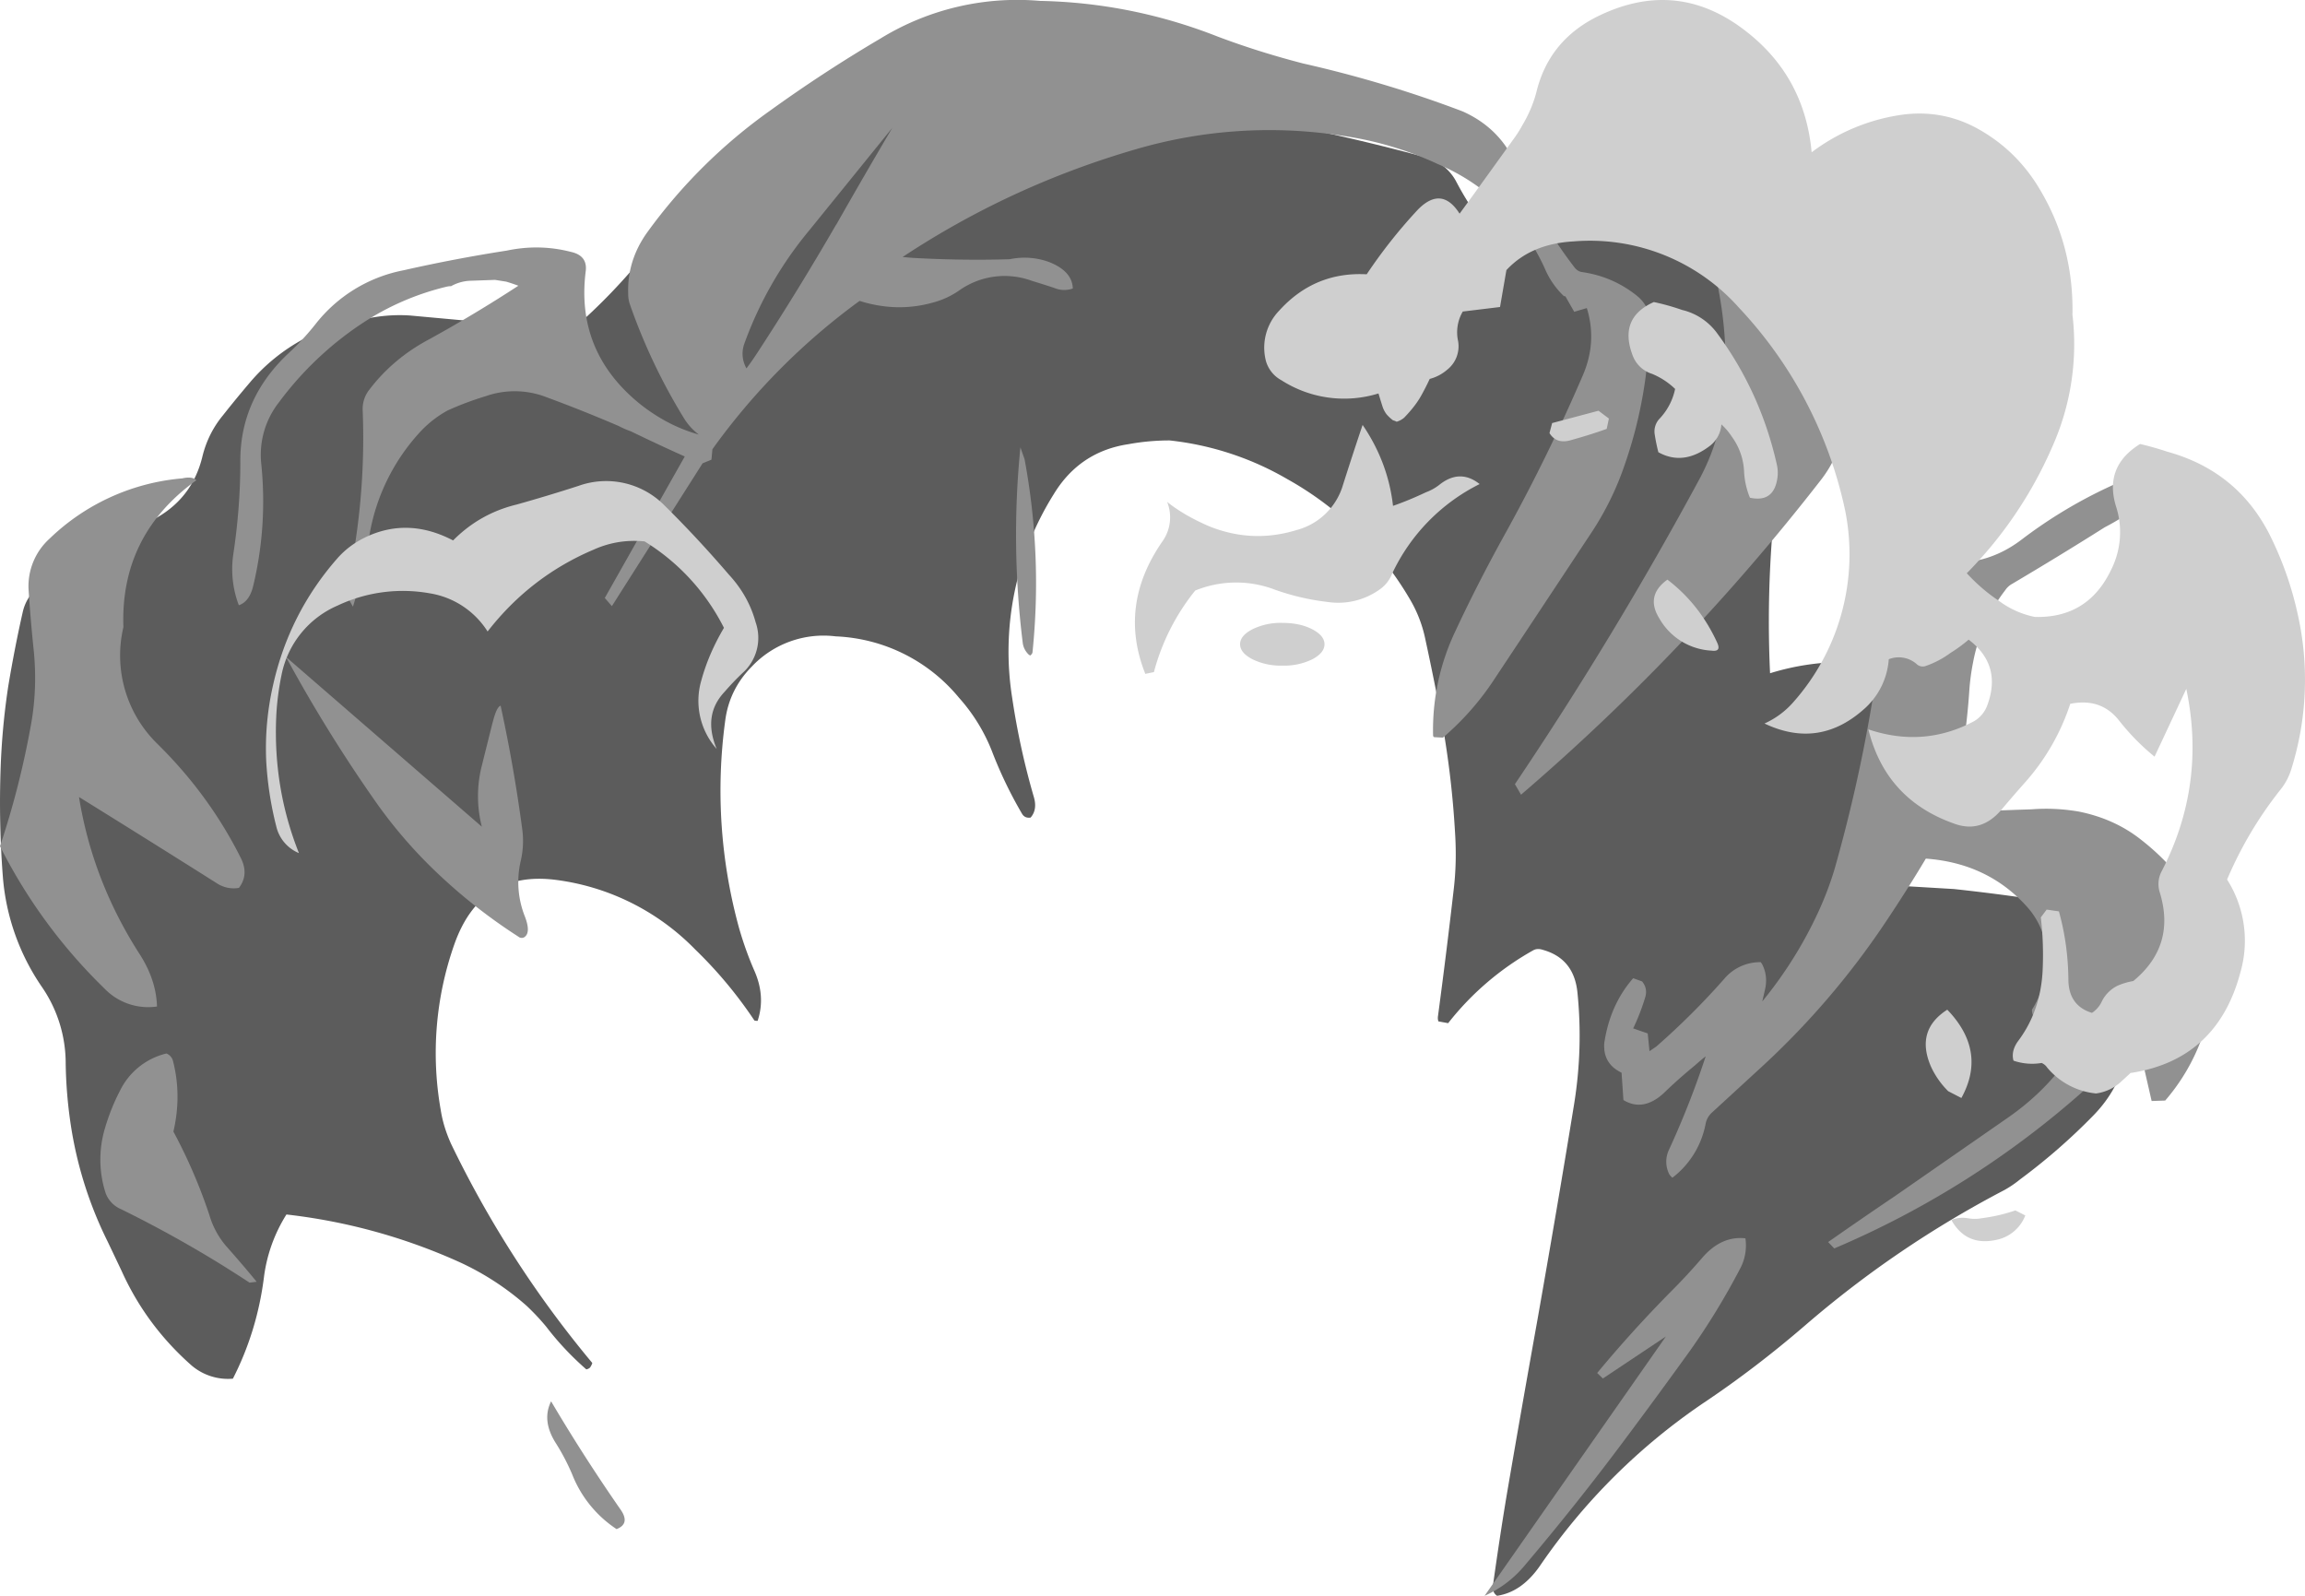
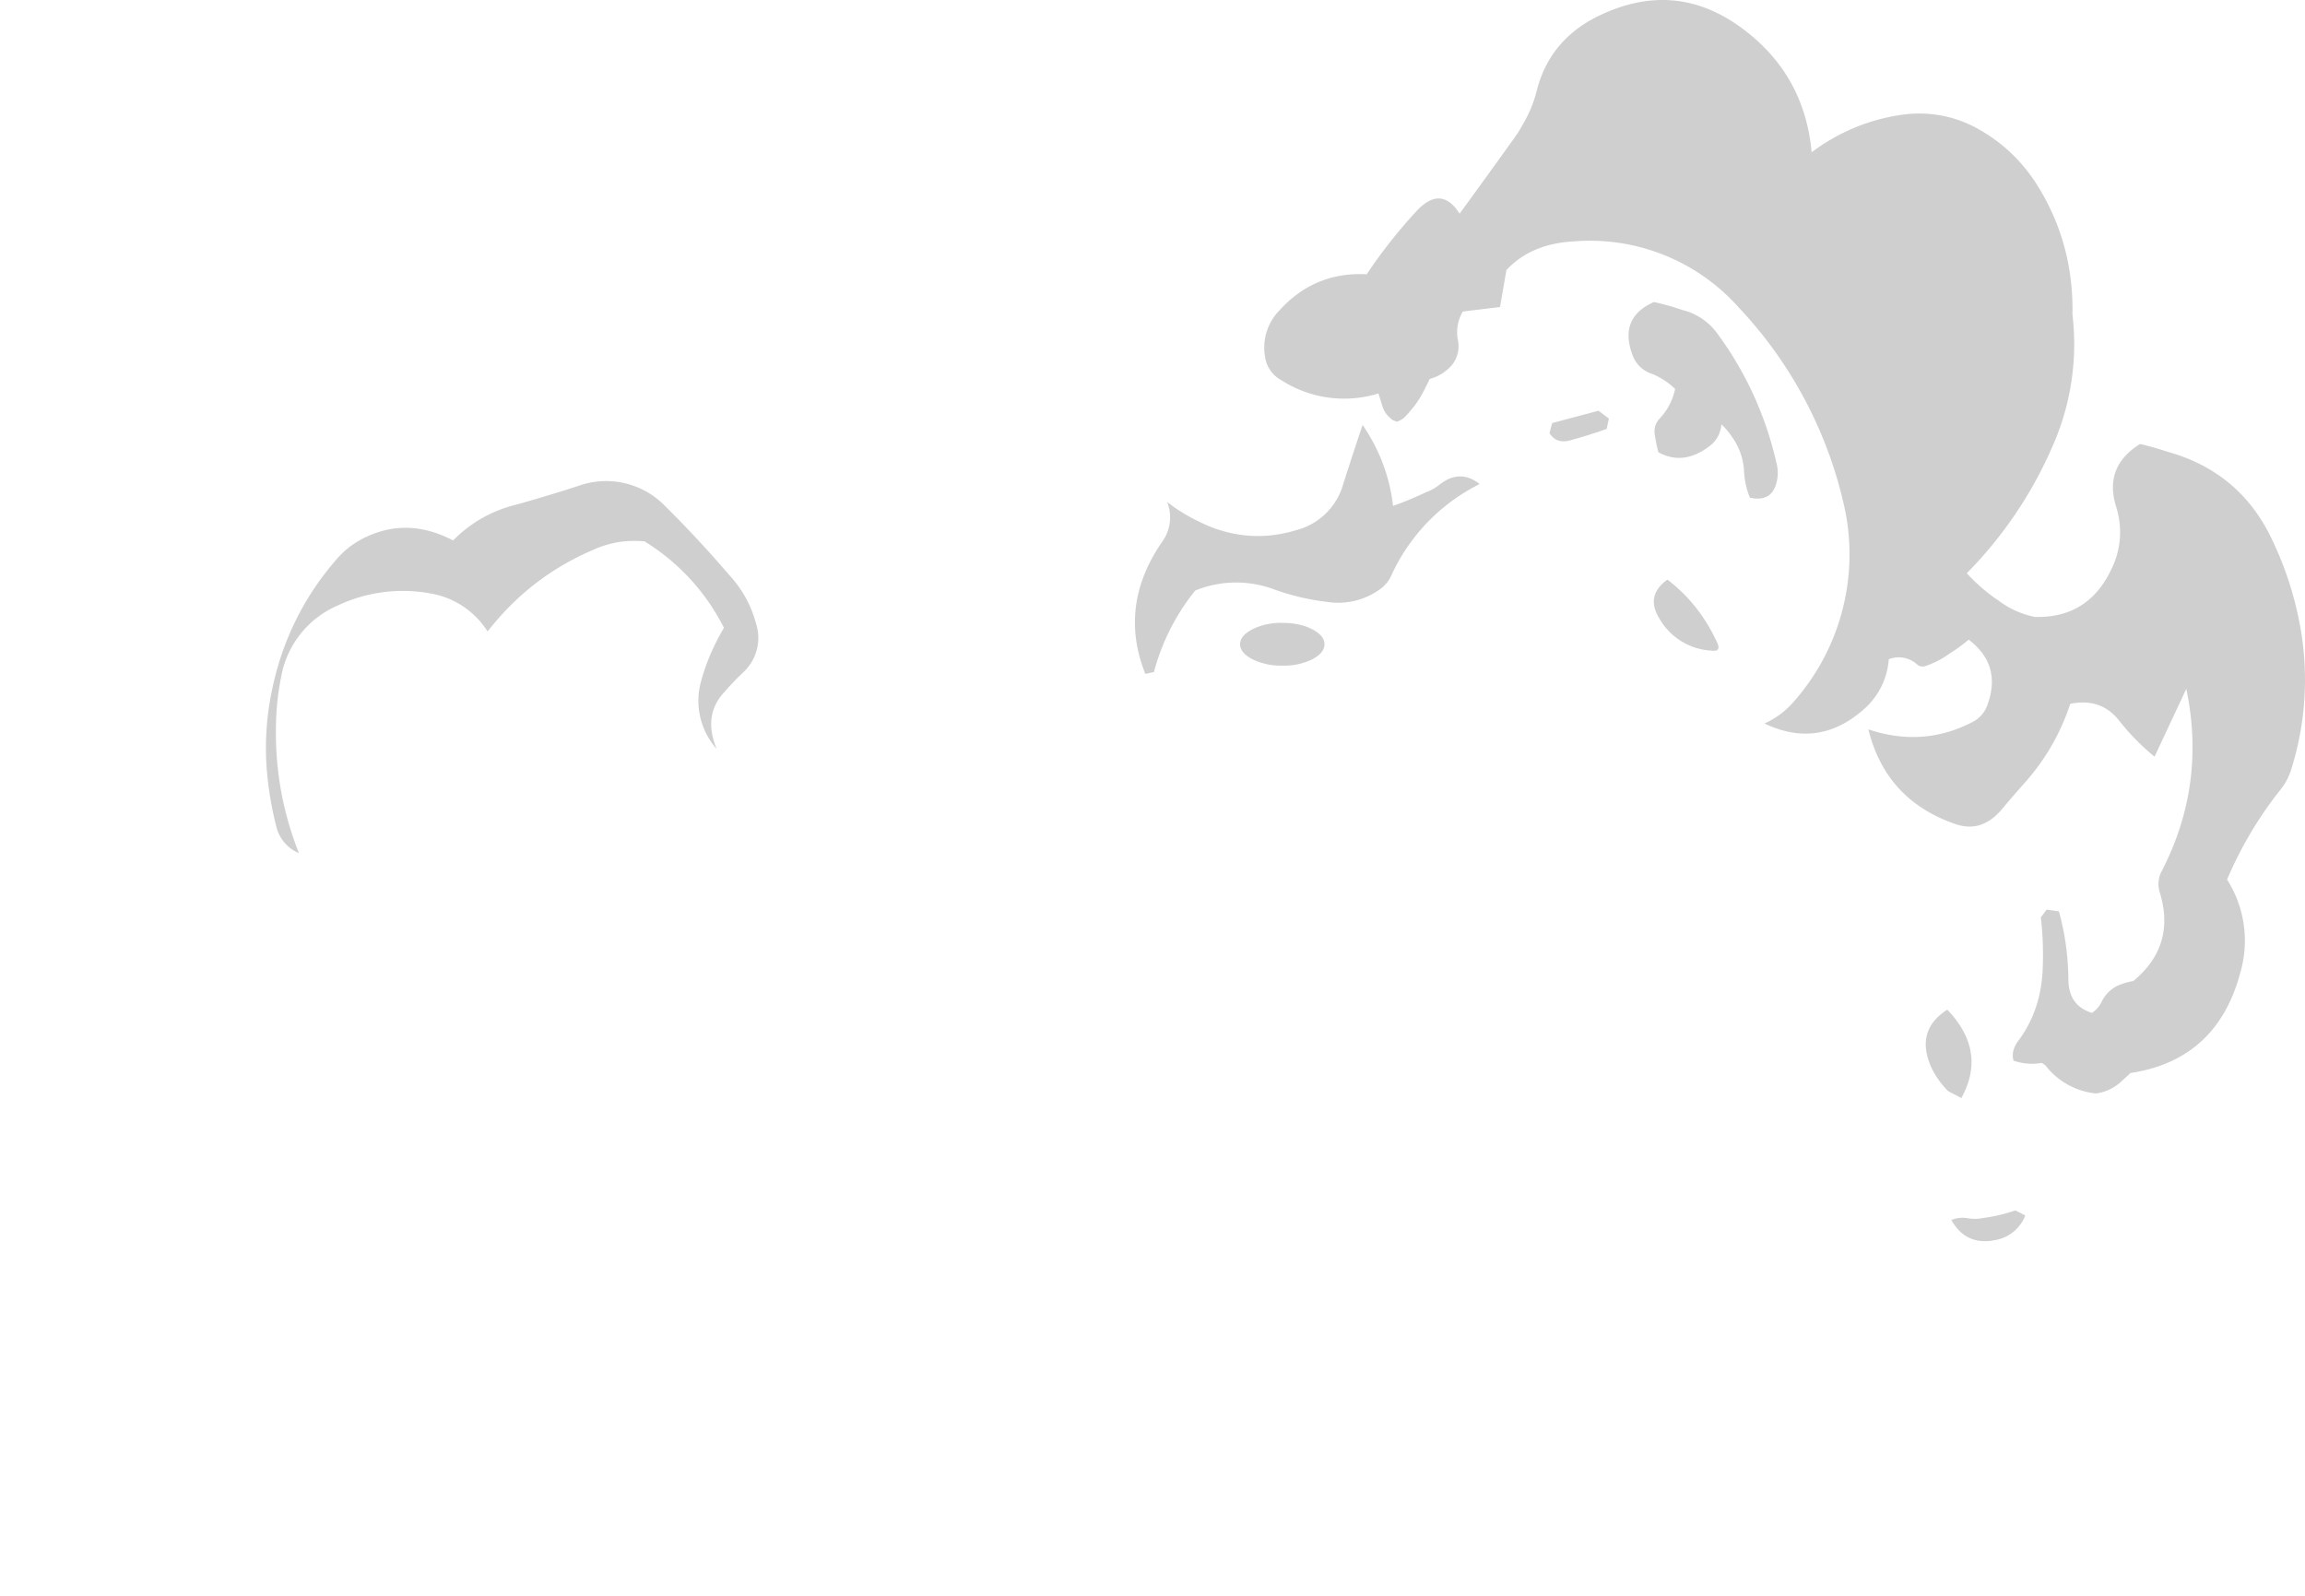
<svg xmlns="http://www.w3.org/2000/svg" width="26" height="18">
  <g fill="none" fill-rule="evenodd">
    <path fill="none" d="M-2 29h30V-2H-2z" />
-     <path d="M19.091 2.706c.185.197.301.43.35.697.02.121.053.239.098.353.156.42.33.841.521 1.264a.298.298 0 0 1 .026.161 12.575 12.575 0 0 0-.12 2.413 2.82 2.82 0 0 1 .933-.125.63.63 0 0 1 .438.187.17.17 0 0 1 .057.104c.143.76.067 1.498-.23 2.216l.876.052c.323.035.645.076.964.125.458.048.75.294.87.738.052.187.09.378.115.572.052.437-.074.811-.38 1.123a6.84 6.84 0 0 1-.824.718 1.201 1.201 0 0 1-.177.12c-.809.423-1.559.932-2.25 1.529-.366.315-.744.605-1.137.868a6.971 6.971 0 0 0-1.854 1.846c-.136.194-.295.305-.48.333-.037-.024-.053-.063-.047-.115.05-.357.103-.71.162-1.06.111-.649.226-1.302.344-1.96.142-.805.28-1.611.411-2.419.067-.42.078-.834.037-1.243-.024-.26-.154-.423-.391-.489-.042-.014-.078-.012-.11.006a3.21 3.21 0 0 0-.958.821l-.11-.02a.123.123 0 0 1-.005-.058c.063-.471.122-.946.177-1.425.025-.208.03-.42.016-.64a10.486 10.486 0 0 0-.146-1.248 32.202 32.202 0 0 0-.193-.956 1.459 1.459 0 0 0-.166-.427 3.674 3.674 0 0 0-1.386-1.362 3.351 3.351 0 0 0-1.329-.437c-.156 0-.31.014-.463.042-.368.055-.65.244-.845.566a3.34 3.34 0 0 0-.468 2.294c.056.378.137.75.244 1.118.029.097.016.175-.036.234-.045.007-.078-.009-.099-.047a4.8 4.8 0 0 1-.339-.707 2 2 0 0 0-.37-.598 1.901 1.901 0 0 0-1.39-.692 1.113 1.113 0 0 0-.949.343c-.167.17-.266.371-.297.603a5.845 5.845 0 0 0 .156 2.346c.046.16.101.315.167.468.09.198.104.39.042.577-.021 0-.033-.002-.037-.005a4.88 4.88 0 0 0-.667-.8 2.67 2.67 0 0 0-1.578-.786c-.566-.07-.946.175-1.141.733a3.688 3.688 0 0 0-.151 1.867c.02.128.06.253.114.374a11.95 11.95 0 0 0 1.595 2.476.167.167 0 0 1-.026.052.078.078 0 0 1-.042.02c-.17-.149-.321-.31-.453-.483a2.624 2.624 0 0 0-.22-.234 3.072 3.072 0 0 0-.76-.494 6.517 6.517 0 0 0-1.949-.536 1.736 1.736 0 0 0-.255.718c-.052.402-.168.78-.349 1.134a.633.633 0 0 1-.474-.156c-.34-.302-.6-.656-.782-1.061l-.156-.328a4.448 4.448 0 0 1-.417-1.32 5.159 5.159 0 0 1-.057-.687 1.52 1.52 0 0 0-.27-.869 2.546 2.546 0 0 1-.439-1.243 10.88 10.88 0 0 1-.02-1.341c.014-.274.041-.546.083-.817.046-.274.099-.55.162-.827a.503.503 0 0 1 .218-.312c.396-.27.81-.51 1.24-.722.3-.153.489-.392.568-.718.042-.173.119-.328.23-.463.104-.132.208-.258.312-.38a2.098 2.098 0 0 1 1.329-.717c.16-.031.317-.042.474-.031l.787.072c.229.007.453.032.672.073a.61.61 0 0 0 .557-.156 6.55 6.55 0 0 0 .49-.51c.265-.308.539-.603.823-.883.223-.216.453-.432.693-.65a.9.9 0 0 1 .224-.146.49.49 0 0 1 .245-.042l.453-.072c.459-.066.92-.12 1.38-.162L11.876 1c.417.06.836.123 1.256.193.132.01.264.022.396.036.854.135 1.698.315 2.532.54a.548.548 0 0 1 .37.287c.111.211.244.409.396.593a.792.792 0 0 0 .114-.052c.067-.021.133-.037.198-.047.195-.045.386-.071.573-.078.49-.07.95.009 1.381.234" fill="#5C5C5C" />
-     <path d="M24.607 5.19a.496.496 0 0 1-.047.077 2.438 2.438 0 0 1-.818.68c-.348.22-.696.432-1.044.638a.224.224 0 0 0-.079.072c-.185.24-.307.514-.364.819a2.548 2.548 0 0 0-.042.32c-.031.463-.105.92-.221 1.369.306-.014.614-.026.923-.036.179-.014.357-.005.532.025.26.052.49.153.686.304.404.31.685.695.843 1.159a.432.432 0 0 1 .021.19c-.01.144-.026.29-.047.438a2.244 2.244 0 0 1-.527 1.169l-.153.005-.18-.788a3.282 3.282 0 0 1-.537.628 10.276 10.276 0 0 1-2.863 1.823l-.069-.072c.25-.175.5-.347.749-.515l1.276-.886c.242-.168.447-.36.611-.576v-.031a1.458 1.458 0 0 0-.052-.18.738.738 0 0 0-.2-.268c-.057-.052-.085-.107-.085-.165.095-.15.15-.32.163-.505a.86.86 0 0 0-.216-.653c-.295-.33-.676-.512-1.144-.546-.143.24-.295.479-.453.715a9.04 9.04 0 0 1-1.419 1.653l-.538.494a.23.23 0 0 0-.073.124.998.998 0 0 1-.375.613.146.146 0 0 1-.037-.041.313.313 0 0 1-.005-.268 9.88 9.88 0 0 0 .417-1.06c-.043.033-.085.07-.127.107-.122.1-.238.203-.348.31-.154.14-.306.166-.453.076l-.021-.308a.46.46 0 0 1-.095-.062.298.298 0 0 1-.1-.211.305.305 0 0 1 .005-.093c.046-.275.153-.508.321-.7l.1.036c.043.051.055.11.037.175a2.427 2.427 0 0 1-.137.355l.164.057.02.2.075-.051a8.35 8.35 0 0 0 .77-.767.527.527 0 0 1 .41-.186c.011.014.02.03.027.047.036.082.042.17.021.262l-.031.134c.253-.309.464-.645.632-1.009.074-.161.136-.324.185-.489.253-.892.432-1.79.538-2.693.028-.254.099-.49.21-.71.05-.093.12-.125.211-.098.433.113.817.043 1.15-.211a5.34 5.34 0 0 1 1.803-.896zm-5.352-2.43l.064-.083.174.052c.042.027.083.057.12.087.56.412.934.946 1.124 1.602.105.36.039.693-.2.999a24.344 24.344 0 0 1-3.38 3.547l-.069-.119a41.187 41.187 0 0 0 2.083-3.444c.169-.316.264-.649.285-.999a4.505 4.505 0 0 0-.2-1.642zm-3.042-.912a3.85 3.85 0 0 0-1.086-.319 5.36 5.36 0 0 0-2.299.15c-.949.274-1.83.68-2.647 1.22l.116.01c.363.02.727.026 1.092.015a.81.81 0 0 1 .443.031c.176.069.265.169.269.299a.285.285 0 0 1-.206-.005c-.084-.028-.17-.055-.258-.082a.887.887 0 0 0-.823.113.94.94 0 0 1-.295.134c-.27.075-.544.068-.823-.02a7.419 7.419 0 0 0-1.66 1.673l-.011.118-.1.041-1.023 1.611-.08-.092.902-1.596a21.32 21.32 0 0 1-.606-.283 1.107 1.107 0 0 1-.142-.062c-.264-.113-.53-.22-.802-.32a.99.99 0 0 0-.696-.015 3.52 3.52 0 0 0-.427.16c-.119.065-.222.146-.311.242a2.276 2.276 0 0 0-.575 1.179c-.048.295-.11.56-.184.793l-.058-.103a6.76 6.76 0 0 1 .058-.453c.095-.55.132-1.102.11-1.658a.348.348 0 0 1 .074-.232c.18-.237.406-.427.68-.572a15.49 15.49 0 0 0 1.002-.602 1.963 1.963 0 0 0-.137-.046l-.126-.02-.28.01a.479.479 0 0 0-.216.061.211.211 0 0 0-.047.005 2.987 2.987 0 0 0-.96.417 3.734 3.734 0 0 0-.933.886.96.96 0 0 0-.2.705c.046.464.015.917-.09 1.36-.028.123-.083.199-.164.226a1.148 1.148 0 0 1-.063-.571c.053-.35.08-.699.08-1.045-.004-.467.172-.87.526-1.21.12-.11.227-.225.322-.345a1.66 1.66 0 0 1 .996-.608c.38-.086.767-.16 1.16-.221.247-.052.49-.047.728.015.123.028.178.1.164.216-.077.604.125 1.102.606 1.494.21.168.434.284.67.35a.667.667 0 0 1-.159-.17 6.602 6.602 0 0 1-.622-1.308.349.349 0 0 1-.016-.103c-.01-.25.06-.482.211-.695a5.988 5.988 0 0 1 1.392-1.38c.405-.292.82-.563 1.245-.813A2.948 2.948 0 0 1 11.73.01c.69.014 1.358.148 2.004.402.31.117.632.218.965.304.619.14 1.218.32 1.798.54.27.12.468.311.59.572l.132.298c.145.313.324.608.538.886.025.034.055.053.09.057.232.034.437.123.617.267.099.08.146.18.142.304a5.02 5.02 0 0 1-.274 1.586 3.332 3.332 0 0 1-.385.788c-.359.542-.718 1.086-1.081 1.632a3.103 3.103 0 0 1-.59.674l-.1-.005c-.007-.007-.011-.012-.011-.015a2.59 2.59 0 0 1 .253-1.184c.165-.354.345-.706.538-1.056.334-.6.634-1.212.901-1.833.106-.25.12-.501.042-.752l-.142.042-.1-.175c-.01 0-.017-.002-.021-.006a.93.93 0 0 1-.2-.283 2.302 2.302 0 0 0-1.224-1.205zm2.125 14.376c-.362.487-.747.971-1.155 1.452a1.233 1.233 0 0 1-.437.324l2.045-2.925-.711.474-.064-.062c.264-.319.546-.63.844-.931.12-.12.234-.244.343-.371.144-.165.305-.237.485-.217a.556.556 0 0 1-.064.35 8.024 8.024 0 0 1-.564.922c-.235.326-.475.654-.722.984zM9.433 2.534c.207-.365.418-.729.632-1.092L9.127 2.6a4.254 4.254 0 0 0-.733 1.282.332.332 0 0 0 .026.273c.047-.062.09-.125.132-.19.303-.464.596-.941.88-1.432zm2.077 2.512l.047.134c.134.72.164 1.445.09 2.172 0 .014-.008.028-.026.042a.086.086 0 0 1-.032-.026.217.217 0 0 1-.053-.119 9.915 9.915 0 0 1-.026-2.203zM.38 7.332a17.17 17.17 0 0 1-.058-.685.723.723 0 0 1 .237-.571 2.452 2.452 0 0 1 1.497-.68c.074-.017.127-.01.158.02a.067.067 0 0 1-.02.016c-.56.412-.826.96-.802 1.642a1.392 1.392 0 0 0 .385 1.318c.387.381.7.809.938 1.283.064.126.057.24-.02.34a.345.345 0 0 1-.249-.052A212.01 212.01 0 0 0 .891 8.99c.102.631.33 1.22.68 1.766.127.195.194.394.2.597a.683.683 0 0 1-.59-.2A6.003 6.003 0 0 1 0 9.545c.152-.453.269-.917.353-1.39.047-.272.055-.546.027-.824zm5.177.818c.029-.116.058-.18.09-.19.099.456.18.916.242 1.38a.992.992 0 0 1-.015.37 1.05 1.05 0 0 0 .047.629c.046.12.044.197-.005.231a.057.057 0 0 1-.069-.005 6.164 6.164 0 0 1-.896-.7 5.364 5.364 0 0 1-.69-.788A16.623 16.623 0 0 1 3.226 7.41l2.209 1.915a1.395 1.395 0 0 1-.005-.669l.126-.505zm-3.606 3.816c.067.26.068.527.005.798.166.309.3.623.406.942a.946.946 0 0 0 .185.345c.134.151.25.287.348.407l-.08.01c-.47-.31-.954-.585-1.45-.829a.317.317 0 0 1-.173-.18 1.227 1.227 0 0 1-.01-.726c.045-.155.103-.299.173-.433a.786.786 0 0 1 .522-.417.123.123 0 0 1 .074.083zm4.265 3.84c.243.412.503.817.78 1.216.079.11.064.185-.041.226a1.315 1.315 0 0 1-.501-.618 2.45 2.45 0 0 0-.18-.345c-.111-.171-.131-.33-.058-.478z" fill="#919191" />
    <path d="M23.004 2.128c.26.431.383.905.373 1.422a2.833 2.833 0 0 1-.225 1.484 4.688 4.688 0 0 1-.967 1.432c.107.116.225.22.358.308.123.093.26.154.41.185.403.01.69-.17.864-.54a.94.94 0 0 0 .051-.708c-.092-.3 0-.535.272-.703.102.024.204.053.307.087.546.151.94.481 1.181.991.13.27.228.555.292.852a3.37 3.37 0 0 1-.072 1.73.695.695 0 0 1-.127.242 4.388 4.388 0 0 0-.6 1.011 1.285 1.285 0 0 1 .153 1.037c-.173.664-.587 1.046-1.242 1.145l-.112.103a.516.516 0 0 1-.277.128.823.823 0 0 1-.552-.293.14.14 0 0 0-.062-.051.648.648 0 0 1-.317-.026c-.02-.071-.003-.145.051-.22.168-.223.26-.485.277-.786.01-.205.004-.409-.02-.61l.066-.088.138.02c.068.243.104.498.107.765 0 .199.09.326.266.38a.311.311 0 0 0 .113-.133.389.389 0 0 1 .179-.175.752.752 0 0 1 .174-.051c.324-.267.423-.602.297-1.006a.308.308 0 0 1 .025-.236c.335-.65.427-1.335.276-2.054l-.358.765a2.589 2.589 0 0 1-.399-.406c-.136-.174-.32-.237-.552-.19a2.5 2.5 0 0 1-.512.889c-.088.099-.177.202-.266.308-.154.178-.33.229-.532.154-.515-.182-.837-.536-.967-1.063.416.14.813.11 1.192-.092a.344.344 0 0 0 .153-.19c.107-.298.035-.541-.214-.73a1.709 1.709 0 0 1-.205.15 1.046 1.046 0 0 1-.282.148.1.1 0 0 1-.097-.02.305.305 0 0 0-.317-.057.825.825 0 0 1-.26.545c-.345.318-.725.378-1.142.18a.949.949 0 0 0 .322-.237 2.512 2.512 0 0 0 .589-2.161 4.786 4.786 0 0 0-1.197-2.29 2.247 2.247 0 0 0-1.868-.75c-.32.018-.573.125-.757.324l-.072.416-.42.051a.462.462 0 0 0-.056.318.337.337 0 0 1-.122.34.486.486 0 0 1-.195.102 2.9 2.9 0 0 1-.097.19c-.044.079-.107.16-.19.246a.228.228 0 0 1-.086.047.181.181 0 0 0-.041-.016.47.47 0 0 1-.072-.067.304.304 0 0 1-.046-.087 8.762 8.762 0 0 1-.046-.149 1.31 1.31 0 0 1-1.095-.149.358.358 0 0 1-.174-.215.601.601 0 0 1 .149-.57c.266-.294.595-.431.987-.41.174-.26.367-.504.578-.73.178-.181.335-.166.47.046.2-.273.397-.547.594-.821.041-.055.08-.113.113-.175.072-.12.125-.244.159-.374.092-.38.314-.66.665-.842.614-.312 1.187-.255 1.719.17.43.341.67.792.721 1.35a2.2 2.2 0 0 1 1.044-.427c.314-.037.608.026.88.19.266.158.481.373.645.647zm-4.022 1.37a.684.684 0 0 1 .384.257c.327.442.552.935.675 1.479a.419.419 0 0 1 .005.175c-.03.174-.133.243-.307.205a.882.882 0 0 1-.066-.293.717.717 0 0 0-.138-.395.724.724 0 0 0-.118-.139.335.335 0 0 1-.143.252c-.195.144-.384.164-.568.062a2.08 2.08 0 0 1-.041-.2.209.209 0 0 1 .056-.18.691.691 0 0 0 .174-.334.828.828 0 0 0-.26-.17.341.341 0 0 1-.216-.2c-.112-.287-.033-.49.236-.61.11.023.219.054.327.092zm-.86 1.34c-.135.049-.274.091-.414.13-.102.026-.179 0-.23-.083l.03-.113.523-.139.117.088-.025.118zm-3.494 1.14a.743.743 0 0 0 .522-.513c.072-.226.145-.45.22-.672.191.28.306.585.343.913.127-.044.25-.096.373-.154a.552.552 0 0 0 .154-.087c.153-.12.304-.121.45-.005a2.15 2.15 0 0 0-.987 1.011.392.392 0 0 1-.123.165.802.802 0 0 1-.604.154 2.686 2.686 0 0 1-.599-.14 1.224 1.224 0 0 0-.895.011 2.47 2.47 0 0 0-.466.92l-.097.02c-.205-.514-.141-1.01.19-1.49a.468.468 0 0 0 .056-.45c.127.102.285.194.476.276.324.13.653.144.987.041zm.312 1.289c0 .065-.046.121-.138.17a.726.726 0 0 1-.338.071.726.726 0 0 1-.337-.072c-.092-.048-.139-.104-.139-.17 0-.064.047-.12.139-.168a.724.724 0 0 1 .337-.072c.133 0 .246.024.338.072.092.048.138.104.138.169zm4.431-.015c.03.068.01.097-.066.087a.72.72 0 0 1-.589-.365c-.105-.17-.075-.316.092-.436.243.185.43.423.563.714zm2.753 5.133l-.149-.077a.95.95 0 0 1-.194-.277c-.119-.274-.057-.488.184-.642.3.312.353.644.159.996zm-.113 1.376a.344.344 0 0 1 .184-.02c.056.01.108.01.159 0 .133-.017.26-.047.379-.088l.112.057a.445.445 0 0 1-.292.267c-.245.065-.425-.007-.542-.216zM6.524 5.481a.925.925 0 0 1 .956.205c.26.256.507.522.742.796.148.16.248.34.302.539a.53.53 0 0 1-.148.57c-.072.068-.14.14-.205.215-.164.175-.192.388-.087.642a.818.818 0 0 1-.174-.77c.055-.202.14-.4.256-.596a2.423 2.423 0 0 0-.895-.975c-.198-.02-.39.01-.573.092-.477.202-.876.51-1.198.924a.95.95 0 0 0-.655-.431 1.722 1.722 0 0 0-1.038.139 1.081 1.081 0 0 0-.63.775c-.033.16-.054.32-.061.477-.024.538.061 1.05.256 1.54a.433.433 0 0 1-.256-.303 3.833 3.833 0 0 1-.113-.734 3.192 3.192 0 0 1 .077-.857c.12-.537.36-1.013.722-1.427.096-.11.213-.195.353-.257.31-.137.629-.12.956.051.199-.201.437-.337.717-.405.232-.065.464-.135.696-.21z" fill="#CFCFCF" />
  </g>
</svg>